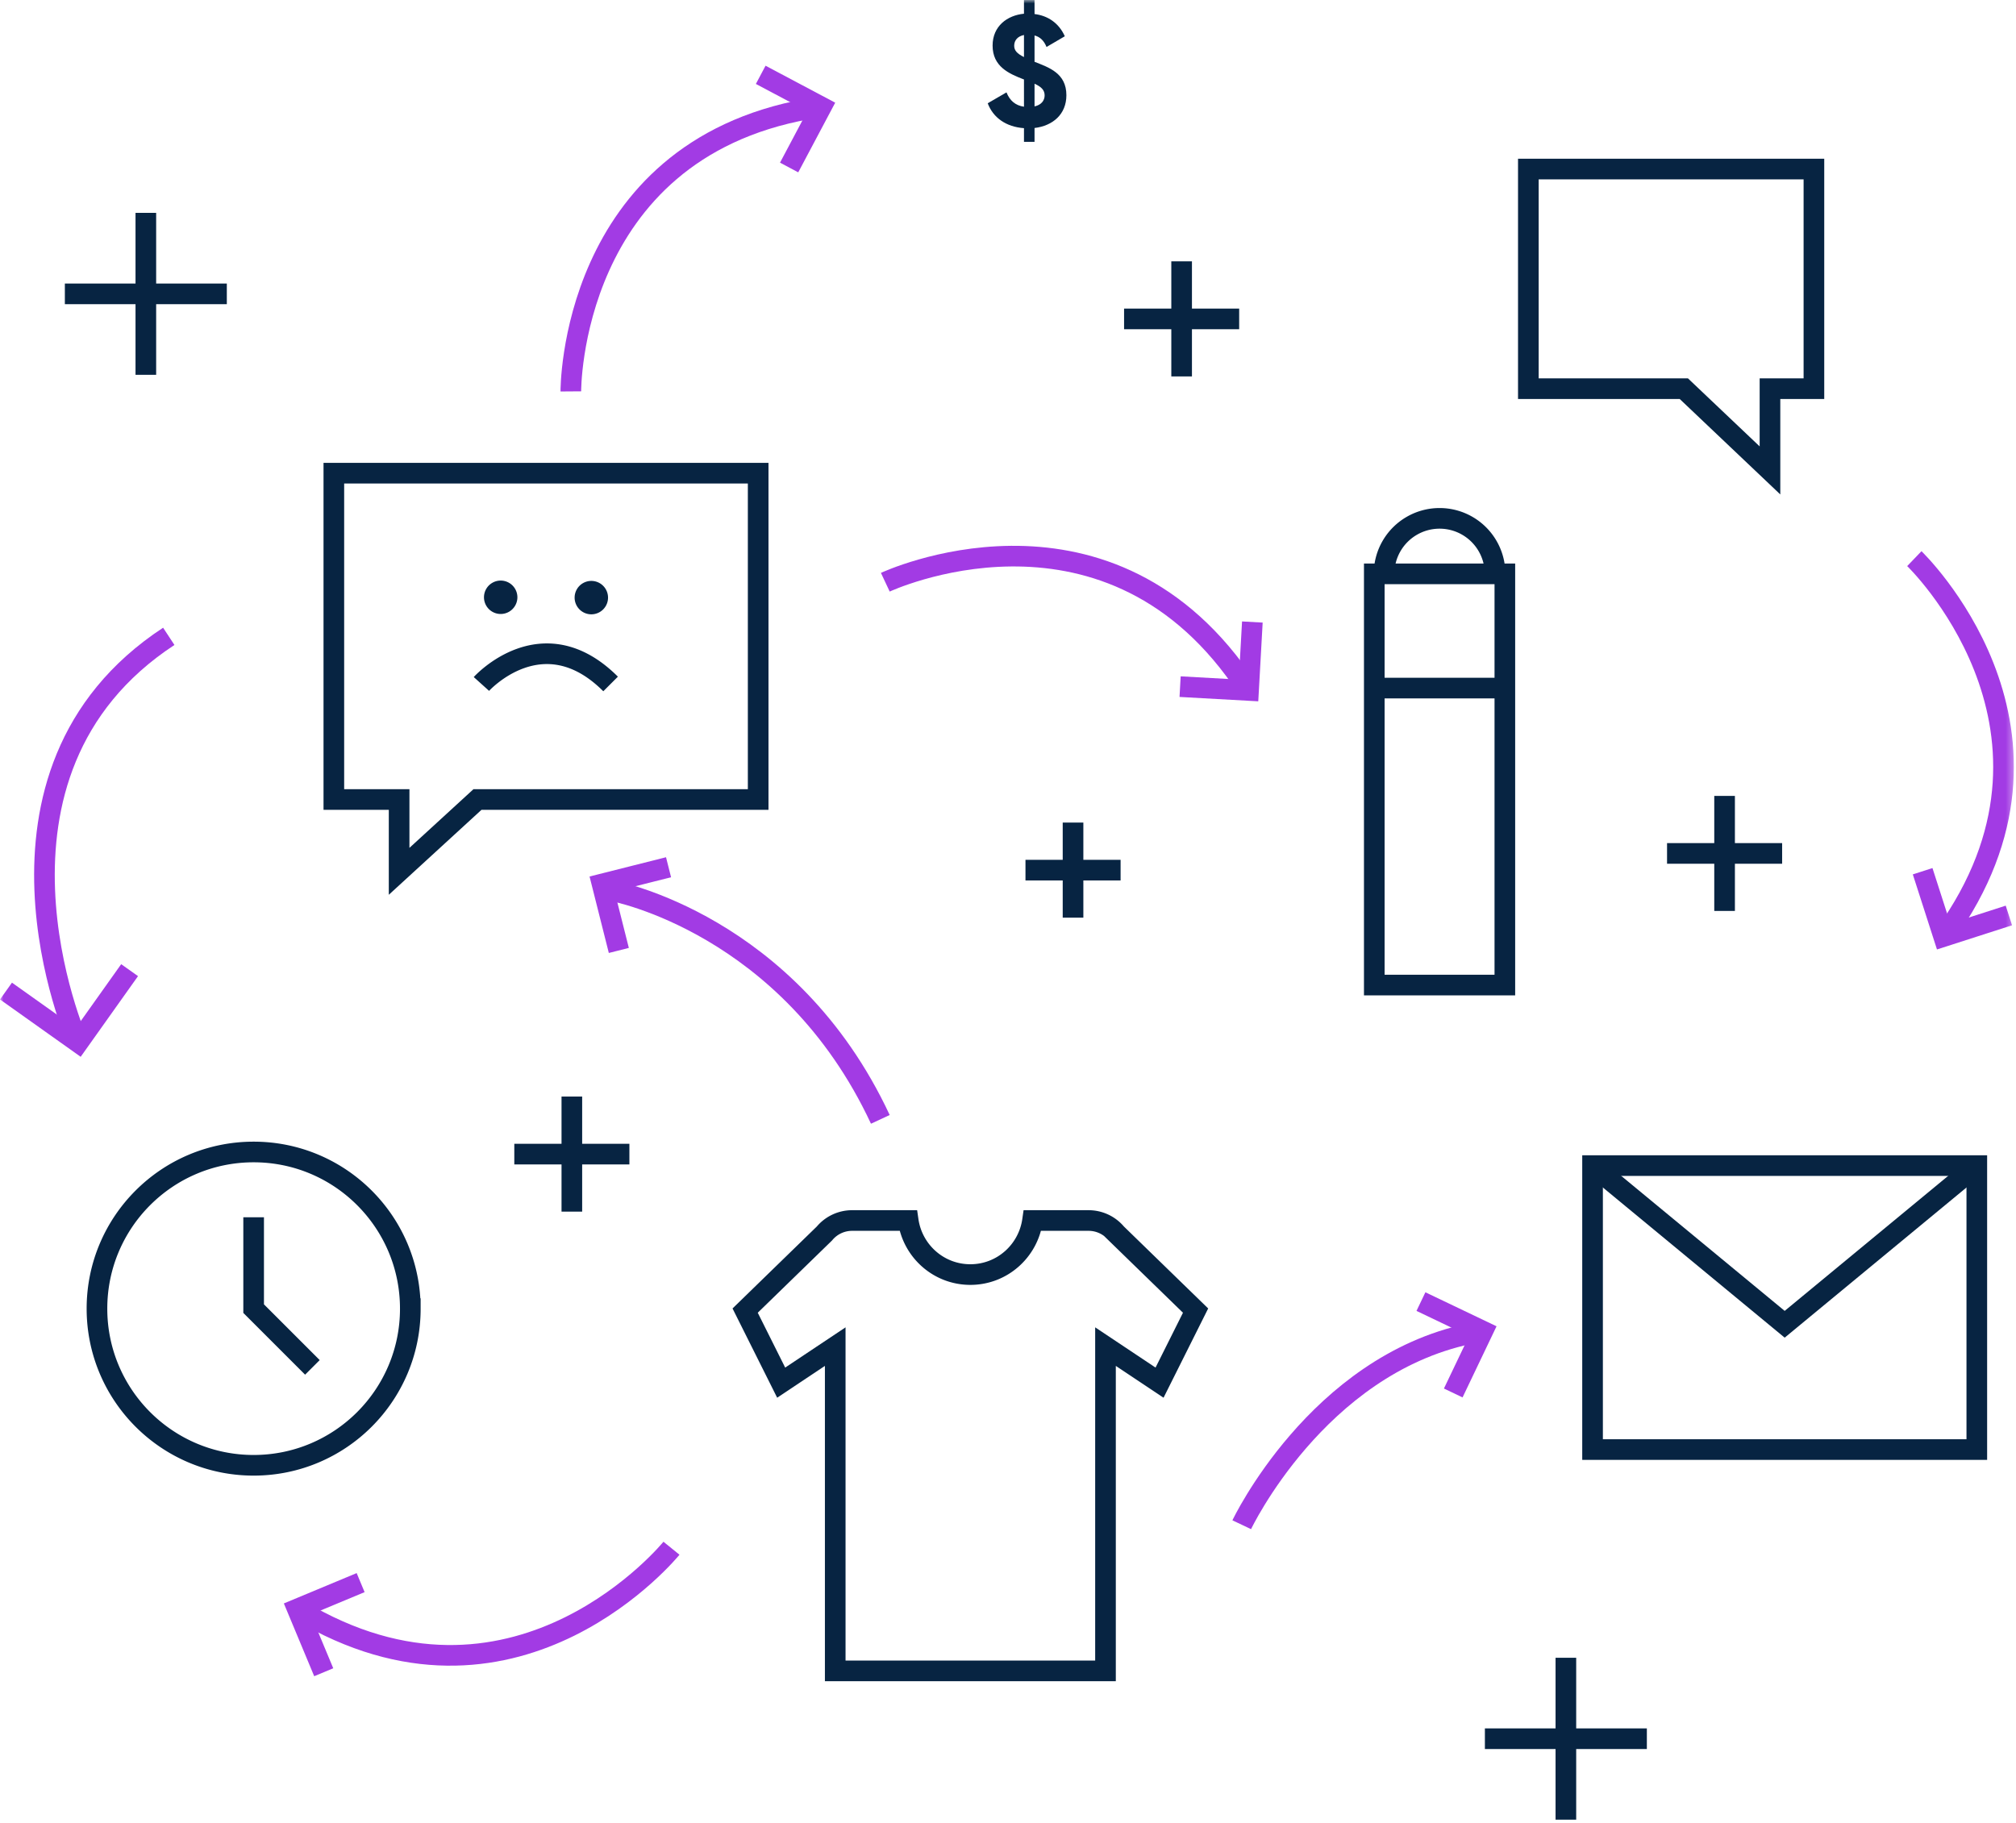
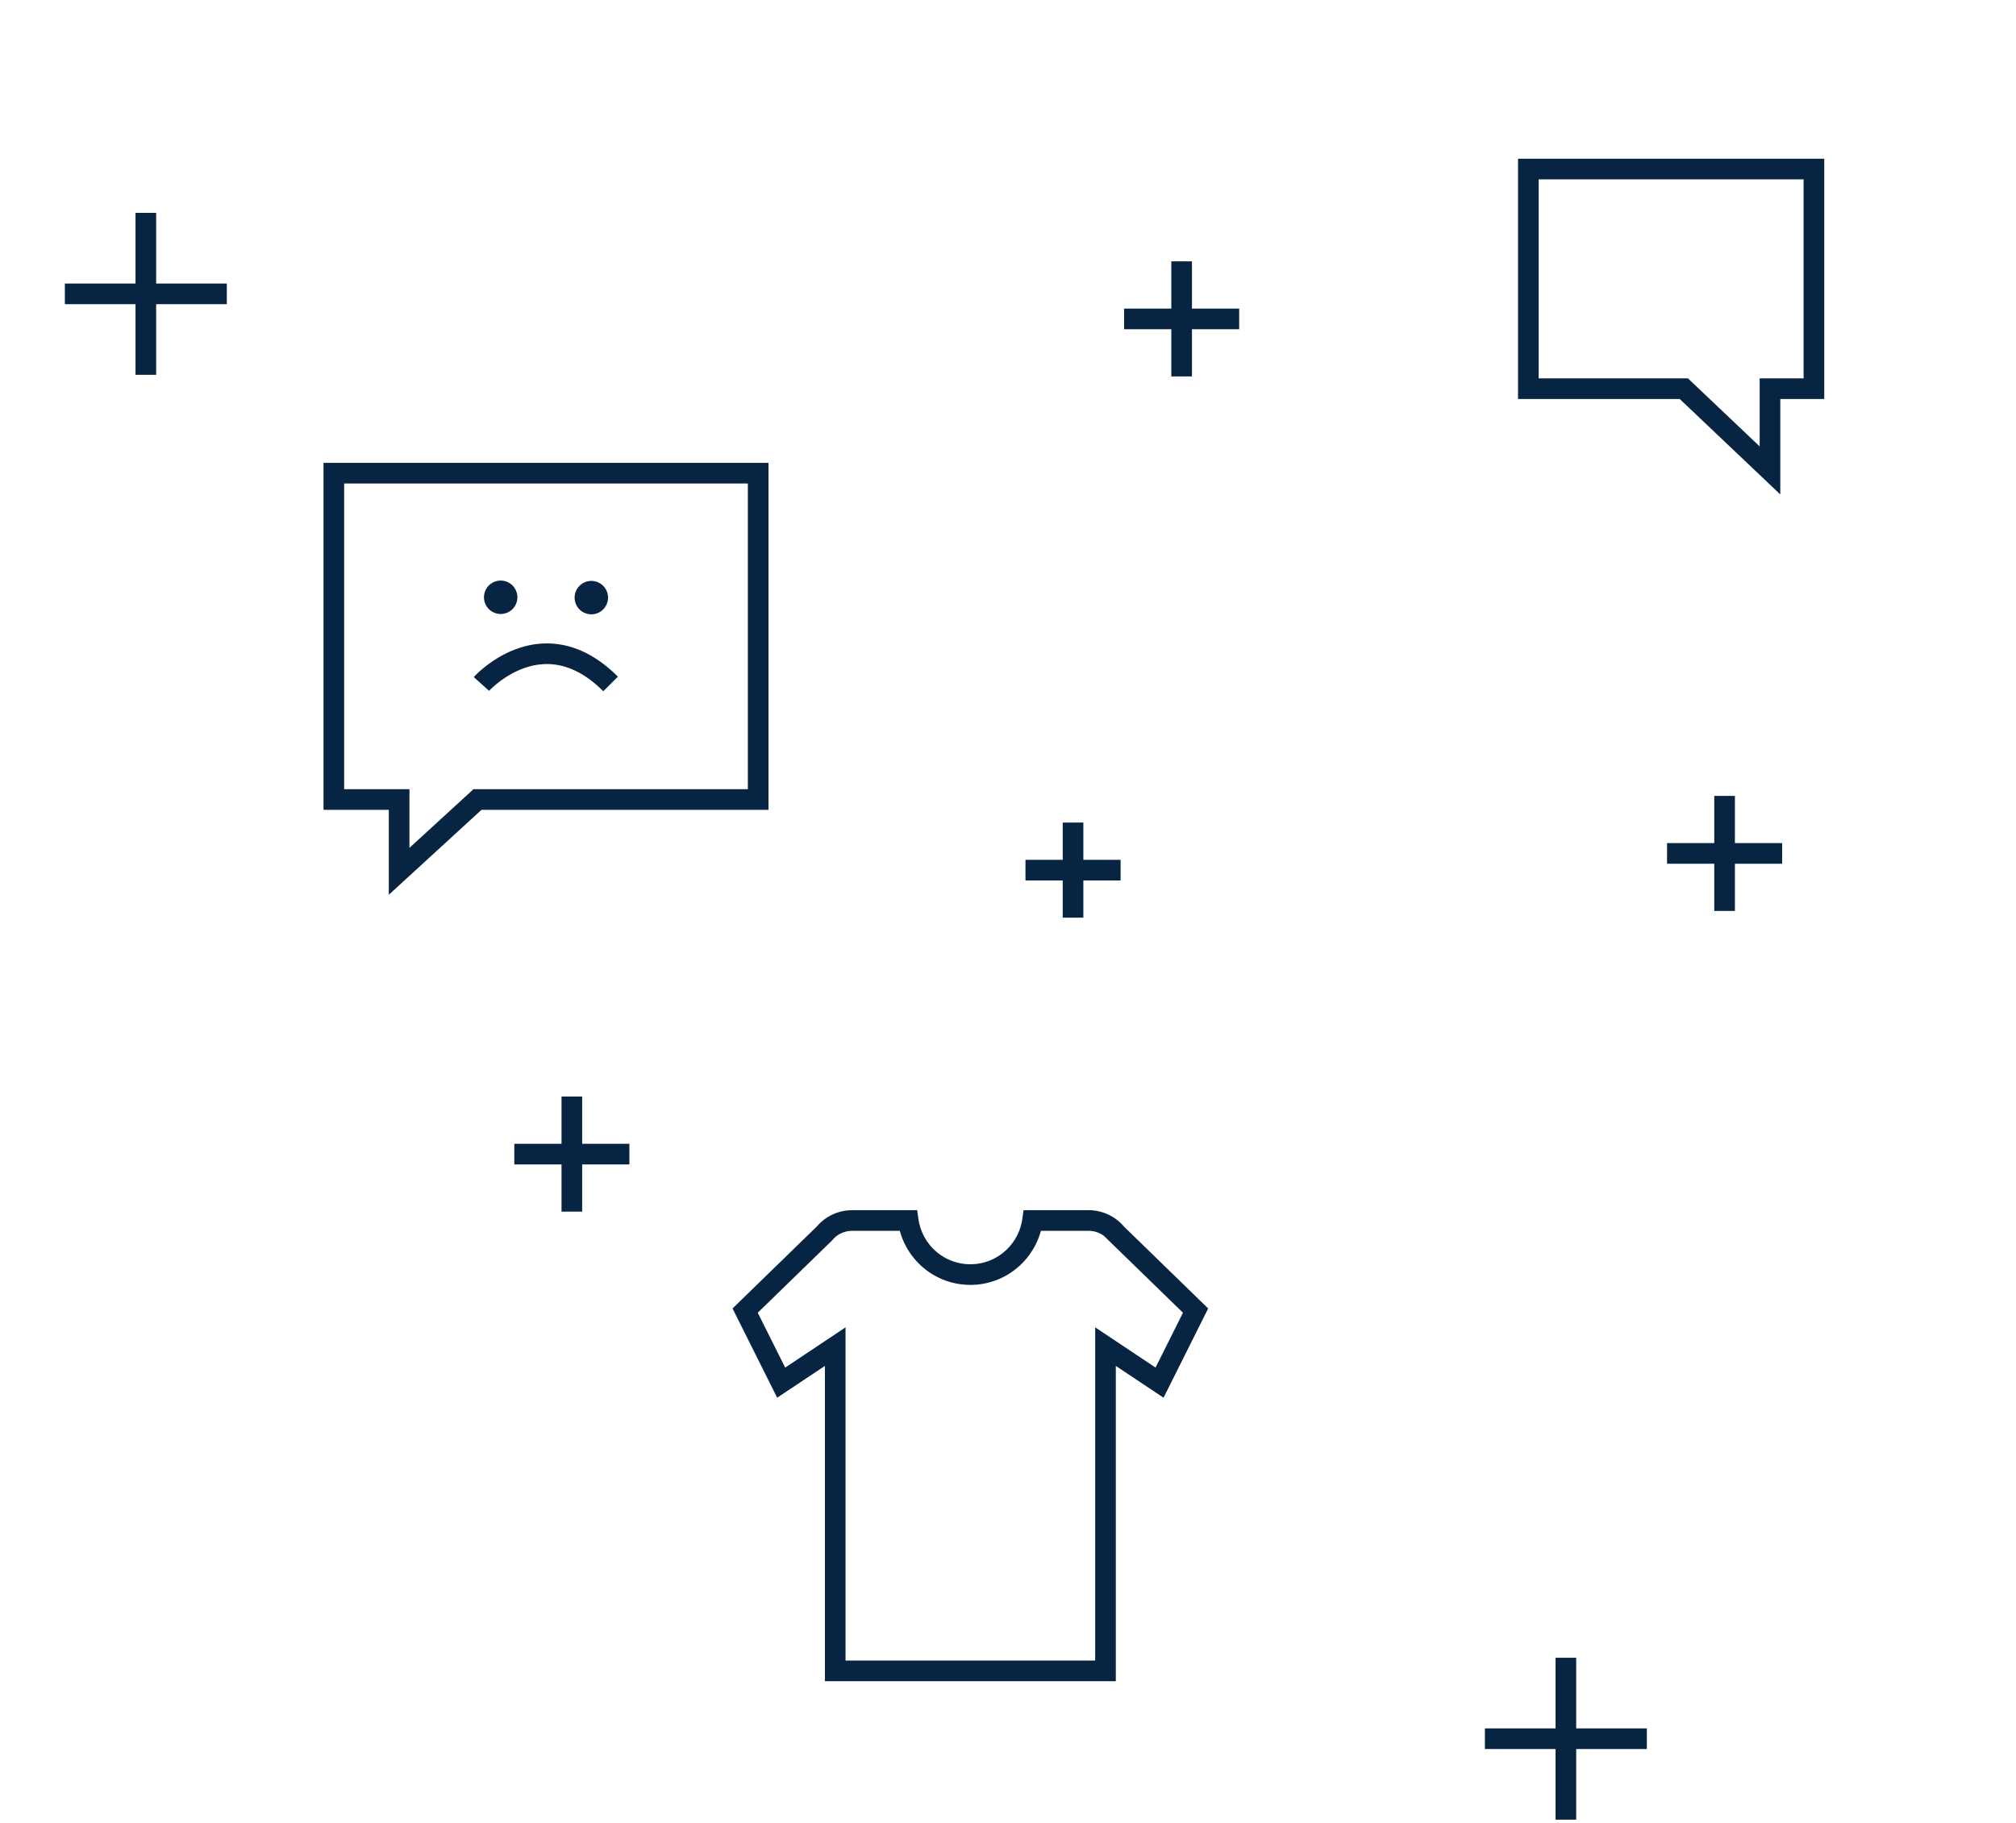
<svg xmlns="http://www.w3.org/2000/svg" xmlns:xlink="http://www.w3.org/1999/xlink" width="293" height="265" viewBox="0 0 293 265">
  <defs>
-     <path id="a" d="M0 264.508h292.686V0H0z" />
-   </defs>
+     </defs>
  <g fill="none" fill-rule="evenodd">
    <path stroke="#072442" stroke-width="3" d="M158.216 177.413h-8.153c-.64 4.437-4.42 7.856-9.034 7.856-4.613 0-8.393-3.42-9.033-7.856h-8.154a5.23 5.23 0 0 0-4.022 1.885l-11.523 11.208 5.237 10.474 7.856-5.237v47.136h39.28v-47.136l7.855 5.237 5.237-10.474-11.523-11.208a5.234 5.234 0 0 0-4.023-1.885zM69.968 99.42s8.894-9.882 18.775 0" />
    <path fill="#072442" d="M75.196 86.82a2.428 2.428 0 1 1-4.856 0 2.428 2.428 0 0 1 4.856 0M88.37 86.82a2.428 2.428 0 1 1-4.855 0 2.428 2.428 0 0 1 4.855 0" />
    <path stroke="#072442" stroke-width="3" d="M83.111 159.393v16.727M74.748 167.757h16.727M171.735 37.991v16.727M163.371 46.354h16.727M250.647 115.689v16.727M242.284 124.052h16.726M21.196 30.943v23.539M9.427 42.712h23.539M227.58 240.97v23.537M215.81 252.74h23.54M155.952 119.567v13.826M149.04 126.48h13.825M110.19 116.217H69.393l-11.386 10.437v-10.437H48.52V68.78h61.67zM222.125 56.5h22.601l12.518 11.88V56.5h6.386V24.575h-41.505z" />
    <mask id="b" fill="#fff">
      <use xlink:href="#a" />
    </mask>
    <path stroke="#072442" stroke-width="3" d="M199.735 143.186h18.976V83.414h-18.976zM199.736 100.017h18.976M201.159 83.413a8.065 8.065 0 0 1 16.13 0M59.634 190.221c0 12.577-10.195 22.772-22.771 22.772-12.575 0-22.77-10.195-22.77-22.772 0-12.576 10.195-22.77 22.77-22.77 12.576 0 22.77 10.195 22.77 22.77z" mask="url(#b)" />
    <path stroke="#072442" stroke-width="3" d="M36.863 176.938v13.283l8.54 8.54" mask="url(#b)" />
    <path stroke="#A23BE4" stroke-width="3" d="M128.669 84.633s31.505-14.8 51.692 14.06M89.046 129.5s25.617 4.744 38.899 33.207" mask="url(#b)" />
    <path stroke="#A23BE4" stroke-width="3" d="M182.014 90.415l-.555 9.947-9.946-.554M97.59 225.049s-21.916 27.043-52.657 9.855" mask="url(#b)" />
    <path stroke="#A23BE4" stroke-width="3" d="M47.05 243.075l-3.833-9.195 9.196-3.833M278.223 81.204s25.119 24.097 5.423 53.294" mask="url(#b)" />
-     <path stroke="#A23BE4" stroke-width="3" d="M291.966 133.072l-9.483 3.052-3.052-9.484M82.964 56.895s-.243-34.808 34.42-41.05" mask="url(#b)" />
+     <path stroke="#A23BE4" stroke-width="3" d="M291.966 133.072l-9.483 3.052-3.052-9.484s-.243-34.808 34.42-41.05" mask="url(#b)" />
    <path stroke="#A23BE4" stroke-width="3" d="M110.56 10.877l8.8 4.67-4.67 8.8M180.47 221.633s10.926-23.066 33.073-27.758" mask="url(#b)" />
    <path stroke="#A23BE4" stroke-width="3" d="M206.516 189.198l8.988 4.295-4.294 8.988M89.939 138.156l-2.434-9.66 9.66-2.434M11.246 151.322s-17.078-38.9 13.283-58.824" mask="url(#b)" />
    <path stroke="#A23BE4" stroke-width="3" d="M18.836 141.02l-7.464 10.503L.87 144.06" mask="url(#b)" />
    <path stroke="#072442" stroke-width="3" d="M231.458 210.707h55.846V169.43h-55.846z" mask="url(#b)" />
    <path stroke="#072442" stroke-width="3" d="M231.458 169.43l27.923 23.065 27.923-23.066" mask="url(#b)" />
    <path fill="#072442" d="M151.824 13.863c0-.802-.527-1.26-1.467-1.696v3.3c1.03-.229 1.467-.894 1.467-1.604m-3.002-5.568V5.087c-.916.183-1.422.778-1.422 1.558 0 .664.368 1.122 1.422 1.65m1.535 10.311v2.017h-1.535V18.63c-2.566-.184-4.47-1.49-5.271-3.62l2.727-1.582c.482 1.191 1.283 1.901 2.544 2.084V11.55c-.023 0-.046-.023-.068-.023-2.132-.826-4.492-1.856-4.492-4.904 0-2.842 2.154-4.4 4.56-4.629V0h1.535v2.04c1.902.23 3.529 1.283 4.4 3.231l-2.658 1.558c-.368-.917-.94-1.466-1.742-1.673v3.827c2.086.825 4.629 1.65 4.629 4.858 0 2.773-1.971 4.446-4.63 4.766" mask="url(#b)" />
  </g>
</svg>